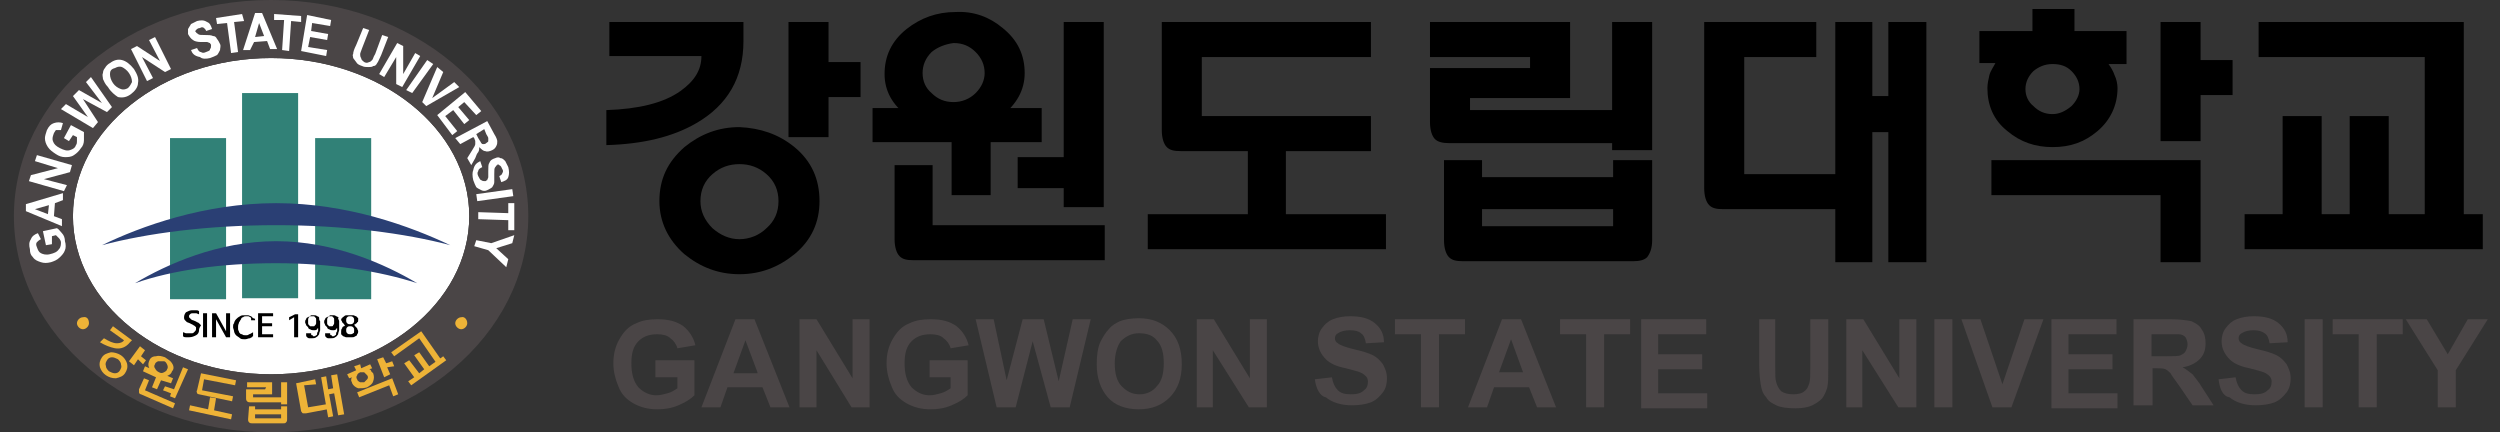
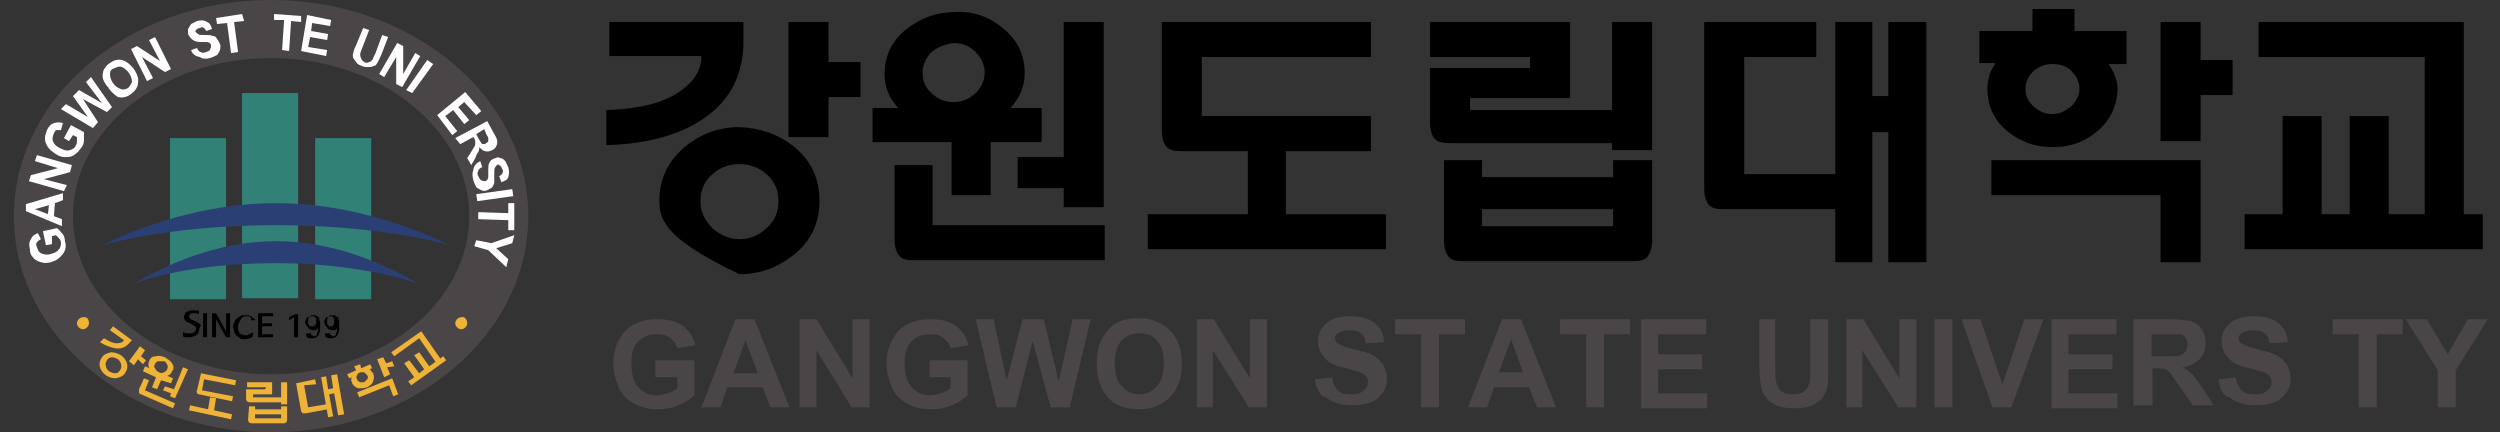
<svg xmlns="http://www.w3.org/2000/svg" width="133" height="23" viewBox="0 0 133 23" fill="none">
  <rect x="0" y="0" width="133" height="23" fill="#333333" stroke="none" />
  <g clip-path="url(#clip0_1665_23531)">
    <path d="M34.867 19.965V19.166H36.943V21.03C36.73 21.243 36.464 21.403 36.091 21.562C35.719 21.722 35.346 21.775 34.973 21.775C34.494 21.775 34.068 21.669 33.695 21.456C33.323 21.243 33.056 20.977 32.897 20.551C32.737 20.178 32.631 19.752 32.631 19.326C32.631 18.847 32.737 18.421 32.95 18.049C33.163 17.676 33.429 17.356 33.855 17.197C34.175 17.037 34.547 16.984 34.973 16.984C35.559 16.984 35.985 17.09 36.358 17.356C36.677 17.622 36.89 17.942 36.996 18.368L36.038 18.528C35.985 18.315 35.825 18.102 35.665 17.995C35.506 17.835 35.239 17.782 34.973 17.782C34.547 17.782 34.228 17.889 33.962 18.155C33.695 18.421 33.589 18.794 33.589 19.326C33.589 19.859 33.695 20.285 33.962 20.604C34.228 20.87 34.547 21.03 34.92 21.03C35.133 21.03 35.293 20.977 35.506 20.924C35.719 20.87 35.878 20.764 36.038 20.657V20.072H34.867V19.965Z" fill="#4A4546" />
    <path d="M42.001 21.669H40.989L40.564 20.604H38.7L38.328 21.669H37.316L39.126 16.984H40.138L42.001 21.669ZM40.297 19.805L39.658 18.102L39.02 19.859H40.297V19.805Z" fill="#4A4546" />
    <path d="M42.533 21.669V16.984H43.438L45.355 20.125V16.984H46.26V21.669H45.302L43.438 18.634V21.669H42.533Z" fill="#4A4546" />
    <path d="M49.455 19.965V19.166H51.478V21.03C51.265 21.243 50.999 21.403 50.626 21.562C50.253 21.722 49.881 21.775 49.508 21.775C49.029 21.775 48.603 21.669 48.23 21.456C47.857 21.243 47.591 20.977 47.431 20.551C47.272 20.178 47.165 19.752 47.165 19.326C47.165 18.847 47.272 18.421 47.485 18.049C47.698 17.676 47.964 17.356 48.39 17.197C48.709 17.037 49.082 16.984 49.508 16.984C50.093 16.984 50.519 17.09 50.892 17.356C51.212 17.622 51.425 17.942 51.531 18.368L50.573 18.528C50.52 18.315 50.36 18.102 50.2 17.995C50.04 17.835 49.774 17.782 49.508 17.782C49.082 17.782 48.763 17.889 48.496 18.155C48.23 18.421 48.124 18.794 48.124 19.326C48.124 19.859 48.23 20.285 48.496 20.604C48.763 20.87 49.082 21.03 49.455 21.03C49.668 21.03 49.827 20.977 50.04 20.924C50.253 20.87 50.413 20.764 50.573 20.657V20.072H49.455V19.965Z" fill="#4A4546" />
    <path d="M53.022 21.669L51.904 16.984H52.862L53.554 20.231L54.406 16.984H55.524L56.323 20.285L57.068 16.984H58.026L56.908 21.669H55.897L54.938 18.155L54.033 21.669H53.022Z" fill="#4A4546" />
    <path d="M58.346 19.38C58.346 18.9 58.399 18.474 58.559 18.155C58.665 17.942 58.825 17.676 58.985 17.516C59.145 17.303 59.358 17.197 59.571 17.09C59.837 16.984 60.209 16.93 60.582 16.93C61.274 16.93 61.807 17.143 62.233 17.569C62.658 17.995 62.871 18.581 62.871 19.38C62.871 20.125 62.658 20.71 62.233 21.136C61.807 21.562 61.274 21.775 60.582 21.775C59.89 21.775 59.304 21.562 58.932 21.136C58.559 20.71 58.346 20.125 58.346 19.38ZM59.304 19.326C59.304 19.859 59.411 20.285 59.677 20.551C59.943 20.817 60.209 20.977 60.635 20.977C61.008 20.977 61.327 20.817 61.54 20.551C61.807 20.285 61.913 19.859 61.913 19.326C61.913 18.794 61.807 18.368 61.54 18.102C61.327 17.835 61.008 17.729 60.582 17.729C60.209 17.729 59.89 17.889 59.624 18.155C59.464 18.368 59.304 18.794 59.304 19.326Z" fill="#4A4546" />
    <path d="M63.67 21.669V16.984H64.575L66.492 20.125V16.984H67.397V21.669H66.438L64.522 18.634V21.669H63.67Z" fill="#4A4546" />
    <path d="M69.952 20.178L70.858 20.072C70.911 20.391 71.017 20.604 71.177 20.764C71.337 20.924 71.55 20.977 71.869 20.977C72.189 20.977 72.401 20.924 72.561 20.764C72.721 20.657 72.774 20.498 72.774 20.285C72.774 20.178 72.721 20.072 72.668 20.018C72.614 19.965 72.508 19.859 72.348 19.805C72.242 19.752 71.975 19.699 71.603 19.593C71.07 19.486 70.751 19.326 70.538 19.113C70.272 18.847 70.112 18.528 70.112 18.155C70.112 17.942 70.165 17.676 70.325 17.463C70.485 17.25 70.644 17.09 70.911 16.984C71.177 16.877 71.496 16.824 71.816 16.824C72.401 16.824 72.827 16.93 73.147 17.197C73.466 17.463 73.626 17.782 73.626 18.208L72.668 18.262C72.614 17.995 72.561 17.835 72.401 17.729C72.295 17.623 72.082 17.569 71.816 17.569C71.55 17.569 71.337 17.623 71.177 17.729C71.07 17.782 71.017 17.889 71.017 17.995C71.017 18.102 71.07 18.208 71.177 18.262C71.283 18.368 71.603 18.474 72.029 18.581C72.508 18.687 72.827 18.794 73.04 18.9C73.253 19.007 73.413 19.167 73.573 19.38C73.679 19.593 73.786 19.805 73.786 20.125C73.786 20.391 73.733 20.657 73.573 20.87C73.413 21.083 73.2 21.296 72.934 21.403C72.668 21.509 72.295 21.562 71.922 21.562C71.337 21.562 70.858 21.403 70.538 21.137C70.219 21.083 70.006 20.657 69.952 20.178Z" fill="#4A4546" />
    <path d="M75.596 21.669V17.782H74.212V16.984H77.939V17.782H76.554V21.669H75.596Z" fill="#4A4546" />
    <path d="M82.783 21.669H81.772L81.346 20.604H79.482L79.11 21.669H78.098L79.908 16.984H80.92L82.783 21.669ZM81.026 19.805L80.388 18.049L79.749 19.805H81.026Z" fill="#4A4546" />
    <path d="M84.381 21.669V17.782H82.996V16.984H86.723V17.782H85.339V21.669H84.381Z" fill="#4A4546" />
    <path d="M87.309 21.669V16.984H90.769V17.782H88.214V18.847H90.556V19.646H88.214V20.924H90.823V21.722H87.309V21.669Z" fill="#4A4546" />
    <path d="M93.485 16.984H94.443V19.539C94.443 19.965 94.443 20.178 94.496 20.338C94.55 20.551 94.656 20.71 94.763 20.817C94.922 20.924 95.135 20.977 95.401 20.977C95.668 20.977 95.881 20.924 95.987 20.817C96.147 20.71 96.2 20.551 96.253 20.391C96.307 20.231 96.307 19.965 96.307 19.592V16.984H97.265V19.433C97.265 20.018 97.265 20.391 97.212 20.604C97.159 20.817 97.052 21.03 96.945 21.19C96.786 21.349 96.626 21.456 96.413 21.562C96.2 21.669 95.881 21.722 95.508 21.722C95.082 21.722 94.709 21.669 94.496 21.562C94.284 21.456 94.07 21.349 93.964 21.136C93.804 20.977 93.751 20.817 93.698 20.604C93.645 20.338 93.591 19.912 93.591 19.433V16.984H93.485Z" fill="#4A4546" />
    <path d="M98.223 21.669V16.984H99.128L101.045 20.125V16.984H101.95V21.669H100.992L99.075 18.634V21.669H98.223Z" fill="#4A4546" />
    <path d="M102.908 21.669V16.984H103.867V21.669H102.908Z" fill="#4A4546" />
    <path d="M105.996 21.669L104.346 16.984H105.358L106.529 20.444L107.7 16.984H108.712L107.008 21.669H105.996Z" fill="#4A4546" />
    <path d="M109.137 21.669V16.984H112.598V17.782H110.043V18.847H112.385V19.646H110.043V20.924H112.651V21.722H109.137V21.669Z" fill="#4A4546" />
    <path d="M113.503 21.669V16.984H115.473C115.952 16.984 116.325 17.037 116.591 17.09C116.804 17.197 117.017 17.303 117.124 17.516C117.284 17.729 117.337 17.995 117.337 18.261C117.337 18.634 117.23 18.9 117.017 19.113C116.804 19.326 116.485 19.486 116.112 19.539C116.325 19.646 116.485 19.805 116.645 19.912C116.751 20.072 116.964 20.285 117.177 20.657L117.763 21.562H116.645L115.952 20.551C115.686 20.178 115.527 19.965 115.473 19.859C115.367 19.752 115.314 19.699 115.207 19.646C115.101 19.592 114.941 19.592 114.728 19.592H114.515V21.562H113.503V21.669ZM114.462 18.953H115.154C115.633 18.953 115.899 18.953 116.006 18.9C116.112 18.847 116.219 18.794 116.272 18.687C116.325 18.581 116.378 18.474 116.378 18.315C116.378 18.155 116.325 18.049 116.272 17.942C116.165 17.835 116.059 17.782 115.899 17.782C115.846 17.782 115.58 17.782 115.207 17.782H114.462V18.953Z" fill="#4A4546" />
    <path d="M118.029 20.178L118.934 20.072C118.987 20.391 119.094 20.604 119.253 20.764C119.413 20.924 119.626 20.977 119.945 20.977C120.265 20.977 120.478 20.924 120.638 20.764C120.797 20.657 120.851 20.498 120.851 20.285C120.851 20.178 120.797 20.072 120.744 20.018C120.691 19.965 120.584 19.859 120.425 19.805C120.318 19.752 120.052 19.699 119.679 19.593C119.147 19.486 118.827 19.326 118.614 19.113C118.348 18.847 118.189 18.528 118.189 18.155C118.189 17.942 118.242 17.676 118.401 17.463C118.561 17.25 118.721 17.09 118.987 16.984C119.253 16.877 119.573 16.824 119.892 16.824C120.478 16.824 120.904 16.93 121.223 17.197C121.543 17.463 121.702 17.782 121.702 18.208L120.744 18.262C120.691 17.995 120.638 17.835 120.478 17.729C120.318 17.623 120.158 17.569 119.892 17.569C119.626 17.569 119.413 17.623 119.253 17.729C119.147 17.782 119.094 17.889 119.094 17.995C119.094 18.102 119.147 18.208 119.253 18.262C119.36 18.368 119.679 18.474 120.105 18.581C120.584 18.687 120.904 18.794 121.117 18.9C121.33 19.007 121.489 19.167 121.649 19.38C121.756 19.593 121.862 19.805 121.862 20.125C121.862 20.391 121.809 20.657 121.649 20.87C121.489 21.083 121.276 21.296 121.01 21.403C120.744 21.509 120.371 21.562 119.999 21.562C119.413 21.562 118.934 21.403 118.614 21.137C118.242 21.083 118.082 20.657 118.029 20.178Z" fill="#4A4546" />
-     <path d="M122.607 21.669V16.984H123.566V21.669H122.607Z" fill="#4A4546" />
    <path d="M125.482 21.669V17.782H124.098V16.984H127.825V17.782H126.441V21.669H125.482Z" fill="#4A4546" />
    <path d="M129.689 21.669V19.699L127.985 16.984H129.103L130.221 18.847L131.286 16.984H132.351L130.647 19.699V21.669H129.689Z" fill="#4A4546" />
-     <path d="M14.422 19.912C8.619 19.912 3.881 16.132 3.881 11.5C3.881 6.868 8.619 3.088 14.422 3.088C20.226 3.088 24.964 6.868 24.964 11.5C24.964 16.132 20.226 19.912 14.422 19.912Z" fill="white" />
    <path d="M14.422 0C6.862 0 0.74 5.164 0.74 11.5C0.74 17.836 6.862 23 14.422 23C21.983 23 28.105 17.836 28.105 11.5C28.105 5.164 21.983 0 14.422 0ZM14.422 19.912C8.619 19.912 3.881 16.132 3.881 11.5C3.881 6.868 8.619 3.088 14.422 3.088C20.226 3.088 24.964 6.868 24.964 11.5C24.964 16.132 20.226 19.912 14.422 19.912Z" fill="#4A4546" />
    <path d="M4.733 17.197C4.733 17.356 4.573 17.516 4.413 17.516C4.253 17.516 4.094 17.356 4.094 17.197C4.094 17.037 4.253 16.877 4.413 16.877C4.626 16.824 4.733 16.984 4.733 17.197Z" fill="#EEB337" />
    <path d="M24.858 17.197C24.858 17.356 24.698 17.516 24.538 17.516C24.378 17.516 24.219 17.356 24.219 17.197C24.219 17.037 24.378 16.877 24.538 16.877C24.698 16.824 24.858 16.984 24.858 17.197Z" fill="#EEB337" />
    <path d="M2.763 12.991L2.443 13.044L2.284 12.299L3.029 12.139C3.135 12.192 3.189 12.299 3.295 12.405C3.402 12.512 3.455 12.671 3.455 12.831C3.508 12.991 3.508 13.204 3.455 13.31C3.402 13.47 3.295 13.576 3.189 13.683C3.029 13.843 2.869 13.896 2.709 13.949C2.496 14.002 2.337 14.002 2.177 13.949C2.017 13.896 1.858 13.843 1.751 13.683C1.645 13.576 1.591 13.47 1.591 13.257C1.538 13.044 1.538 12.884 1.645 12.725C1.698 12.565 1.858 12.458 2.017 12.405L2.177 12.725C2.071 12.778 2.017 12.831 1.964 12.884C1.911 12.938 1.911 13.044 1.964 13.15C2.017 13.31 2.071 13.417 2.177 13.47C2.284 13.523 2.443 13.576 2.656 13.523C2.869 13.47 3.029 13.417 3.135 13.257C3.242 13.15 3.242 12.991 3.242 12.884C3.242 12.831 3.189 12.725 3.135 12.671C3.082 12.618 3.029 12.565 2.976 12.512L2.763 12.565V12.991Z" fill="white" />
    <path d="M3.348 10.275V10.648L2.922 10.808L2.869 11.5L3.295 11.66V12.032L1.378 11.234V10.861L3.348 10.275ZM2.603 10.914L1.858 11.127L2.55 11.393L2.603 10.914Z" fill="white" />
    <path d="M3.402 10.169L1.538 9.637L1.645 9.317L3.082 8.945L1.858 8.572L1.964 8.252L3.827 8.785L3.721 9.158L2.337 9.53L3.561 9.85L3.402 10.169Z" fill="white" />
    <path d="M3.668 7.507L3.401 7.347L3.774 6.655L4.466 7.028C4.466 7.134 4.466 7.294 4.466 7.454C4.466 7.614 4.413 7.773 4.307 7.88C4.2 8.039 4.094 8.146 3.934 8.252C3.774 8.359 3.614 8.359 3.455 8.359C3.295 8.359 3.135 8.306 2.976 8.199C2.816 8.093 2.656 7.986 2.55 7.827C2.443 7.667 2.39 7.507 2.39 7.347C2.39 7.241 2.443 7.081 2.496 6.921C2.603 6.708 2.709 6.602 2.869 6.549C3.029 6.495 3.188 6.495 3.348 6.549L3.242 6.921C3.135 6.921 3.082 6.921 2.976 6.921C2.976 6.921 2.922 6.975 2.869 7.081C2.816 7.241 2.763 7.347 2.816 7.507C2.869 7.667 2.976 7.773 3.188 7.88C3.401 7.986 3.561 8.039 3.721 7.986C3.881 7.933 3.987 7.88 4.04 7.72C4.094 7.667 4.094 7.56 4.094 7.507C4.094 7.401 4.094 7.347 4.094 7.294L3.881 7.188L3.668 7.507Z" fill="white" />
    <path d="M4.946 6.815L3.242 5.803L3.508 5.537L4.679 6.229L3.881 5.111L4.2 4.792L5.425 5.484L4.573 4.366L4.839 4.1L5.957 5.697L5.691 5.963L4.413 5.271L5.212 6.495L4.946 6.815Z" fill="white" />
    <path d="M5.744 4.632C5.584 4.472 5.531 4.313 5.478 4.206C5.478 4.1 5.425 3.993 5.478 3.887C5.478 3.78 5.531 3.674 5.584 3.62C5.638 3.514 5.744 3.407 5.851 3.354C6.064 3.195 6.277 3.141 6.49 3.195C6.703 3.248 6.916 3.407 7.128 3.674C7.288 3.94 7.395 4.153 7.341 4.419C7.341 4.632 7.182 4.845 6.969 5.005C6.756 5.164 6.543 5.218 6.277 5.164C6.117 5.058 5.904 4.898 5.744 4.632ZM6.01 4.419C6.117 4.579 6.277 4.685 6.436 4.739C6.596 4.792 6.703 4.739 6.809 4.685C6.916 4.579 6.969 4.472 7.022 4.366C7.022 4.206 6.969 4.046 6.862 3.887C6.756 3.727 6.596 3.62 6.49 3.567C6.33 3.514 6.223 3.567 6.117 3.62C5.904 3.674 5.851 3.78 5.851 3.94C5.851 4.1 5.904 4.259 6.01 4.419Z" fill="white" />
    <path d="M7.821 4.313L6.969 2.609L7.288 2.449L8.513 3.248L7.927 2.13L8.247 1.97L9.098 3.674L8.779 3.833L7.554 3.035L8.14 4.153L7.821 4.313Z" fill="white" />
    <path d="M10.163 2.662L10.483 2.555C10.536 2.662 10.589 2.768 10.695 2.768C10.749 2.822 10.855 2.822 10.962 2.768C11.068 2.715 11.175 2.715 11.175 2.609C11.228 2.555 11.228 2.502 11.228 2.396C11.228 2.343 11.175 2.343 11.175 2.289C11.121 2.289 11.068 2.236 11.015 2.236C10.962 2.236 10.855 2.236 10.695 2.236C10.483 2.236 10.323 2.183 10.27 2.13C10.163 2.076 10.057 1.917 10.003 1.81C10.003 1.704 10.003 1.597 10.003 1.544C10.057 1.437 10.11 1.384 10.163 1.278C10.27 1.224 10.376 1.171 10.483 1.118C10.695 1.065 10.855 1.065 11.015 1.171C11.175 1.224 11.228 1.384 11.281 1.544L10.962 1.65C10.962 1.597 10.909 1.544 10.855 1.491C10.802 1.437 10.695 1.437 10.642 1.491C10.536 1.491 10.483 1.544 10.429 1.597C10.376 1.65 10.376 1.704 10.429 1.704C10.429 1.757 10.483 1.757 10.536 1.81C10.589 1.863 10.695 1.863 10.909 1.863C11.068 1.863 11.228 1.863 11.334 1.917C11.441 1.917 11.494 1.97 11.547 2.076C11.601 2.13 11.654 2.236 11.707 2.343C11.76 2.449 11.707 2.555 11.707 2.662C11.654 2.768 11.601 2.875 11.547 2.928C11.441 2.981 11.334 3.035 11.175 3.088C10.962 3.141 10.749 3.141 10.642 3.035C10.323 2.981 10.216 2.822 10.163 2.662Z" fill="white" />
    <path d="M12.293 2.822L12.08 1.225L11.547 1.278L11.494 0.958L12.878 0.745L12.985 1.118L12.453 1.171L12.665 2.769L12.293 2.822Z" fill="white" />
-     <path d="M14.742 2.609H14.369L14.209 2.183L13.517 2.236L13.304 2.662H12.932L13.57 0.692H13.943L14.742 2.609ZM14.05 1.917L13.784 1.225L13.57 1.97L14.05 1.917Z" fill="white" />
    <path d="M15.008 2.662L15.114 1.065H14.582V0.745L16.02 0.852V1.171L15.487 1.118L15.381 2.715L15.008 2.662Z" fill="white" />
    <path d="M16.02 2.715L16.339 0.799L17.617 1.065L17.564 1.384L16.605 1.225L16.552 1.65L17.457 1.81L17.404 2.13L16.499 1.97L16.392 2.502L17.404 2.662L17.351 2.981L16.02 2.715Z" fill="white" />
    <path d="M19.32 1.491L19.64 1.597L19.267 2.556C19.214 2.715 19.161 2.822 19.161 2.875C19.161 2.928 19.161 3.035 19.214 3.088C19.214 3.194 19.32 3.248 19.374 3.301C19.48 3.354 19.533 3.354 19.64 3.301C19.693 3.301 19.746 3.248 19.8 3.194C19.853 3.141 19.853 3.035 19.959 2.875L20.332 1.863L20.651 1.97L20.279 2.928C20.172 3.141 20.119 3.301 20.066 3.354C20.013 3.461 19.959 3.514 19.853 3.514C19.8 3.567 19.693 3.567 19.587 3.567C19.48 3.567 19.374 3.567 19.267 3.514C19.108 3.461 19.001 3.407 18.948 3.301C18.895 3.248 18.841 3.141 18.788 3.088C18.788 2.981 18.735 2.928 18.788 2.875C18.788 2.768 18.841 2.609 18.948 2.396L19.32 1.491Z" fill="white" />
    <path d="M20.172 3.94L21.131 2.289L21.45 2.449V3.94L22.089 2.822L22.355 2.981L21.397 4.632L21.078 4.472V3.035L20.439 4.099L20.172 3.94Z" fill="white" />
    <path d="M21.61 4.792L22.728 3.194L23.047 3.407L21.929 4.951L21.61 4.792Z" fill="white" />
-     <path d="M22.462 5.431L23.26 3.567L23.58 3.833L22.994 5.218L24.165 4.366L24.432 4.632L22.675 5.644L22.462 5.431Z" fill="white" />
    <path d="M23.26 6.123L24.751 4.898L25.603 5.91L25.337 6.123L24.698 5.431L24.378 5.697L24.964 6.389L24.698 6.602L24.112 5.857L23.686 6.176L24.325 6.975L24.059 7.188L23.26 6.123Z" fill="white" />
    <path d="M24.219 7.347L25.922 6.442L26.295 7.134C26.402 7.294 26.455 7.454 26.455 7.507C26.455 7.613 26.455 7.667 26.402 7.773C26.348 7.88 26.295 7.933 26.189 7.986C26.082 8.039 25.922 8.093 25.816 8.039C25.709 8.039 25.603 7.933 25.497 7.826C25.497 7.933 25.497 7.986 25.443 8.093C25.39 8.146 25.337 8.252 25.284 8.412L25.071 8.785L24.858 8.412L25.124 7.986C25.23 7.826 25.284 7.72 25.284 7.667C25.284 7.613 25.284 7.56 25.284 7.507C25.284 7.454 25.23 7.4 25.23 7.347L25.177 7.294L24.485 7.667L24.219 7.347ZM25.337 7.134L25.443 7.347C25.55 7.507 25.603 7.613 25.603 7.613C25.656 7.667 25.656 7.667 25.709 7.667C25.763 7.667 25.816 7.667 25.869 7.613C25.922 7.56 25.976 7.56 25.976 7.507C25.976 7.454 25.976 7.4 25.976 7.347C25.976 7.294 25.922 7.241 25.869 7.134L25.763 6.868L25.337 7.134Z" fill="white" />
    <path d="M25.55 8.572L25.656 8.891C25.55 8.944 25.443 8.998 25.443 9.104C25.39 9.157 25.39 9.264 25.443 9.37C25.497 9.477 25.55 9.583 25.603 9.583C25.656 9.637 25.763 9.637 25.816 9.637C25.869 9.637 25.869 9.583 25.922 9.583C25.922 9.53 25.976 9.477 25.976 9.424C25.976 9.37 25.976 9.264 25.976 9.104C25.976 8.891 25.976 8.731 26.029 8.678C26.082 8.518 26.189 8.465 26.348 8.412C26.455 8.359 26.561 8.359 26.615 8.412C26.721 8.412 26.774 8.465 26.881 8.572C26.934 8.678 26.987 8.785 27.041 8.891C27.094 9.104 27.094 9.264 27.041 9.424C26.987 9.583 26.828 9.637 26.668 9.69L26.561 9.37C26.668 9.317 26.721 9.264 26.721 9.211C26.774 9.157 26.774 9.051 26.721 8.998C26.668 8.891 26.668 8.838 26.561 8.785C26.508 8.731 26.455 8.731 26.455 8.785C26.402 8.785 26.402 8.838 26.348 8.891C26.295 8.944 26.295 9.051 26.295 9.264C26.295 9.424 26.295 9.583 26.295 9.69C26.295 9.796 26.242 9.85 26.189 9.956C26.136 10.009 26.029 10.062 25.922 10.116C25.816 10.169 25.709 10.169 25.603 10.116C25.497 10.062 25.39 10.009 25.337 9.956C25.284 9.85 25.23 9.743 25.177 9.583C25.124 9.37 25.124 9.157 25.177 9.051C25.23 8.785 25.337 8.678 25.55 8.572Z" fill="white" />
    <path d="M25.337 10.329L27.253 10.062L27.307 10.435L25.39 10.701L25.337 10.329Z" fill="white" />
    <path d="M25.443 11.287L27.04 11.34V10.808H27.36V12.245H27.04V11.713L25.443 11.66V11.287Z" fill="white" />
    <path d="M25.337 12.778L26.135 12.937L27.36 12.511L27.253 12.937L26.401 13.204L27.04 13.789L26.934 14.215L25.976 13.31L25.23 13.097L25.337 12.778Z" fill="white" />
    <path d="M6.756 19.326C6.809 19.539 6.756 19.699 6.649 19.859C6.543 20.018 6.383 20.072 6.17 20.125C5.957 20.125 5.797 20.072 5.638 19.965C5.478 19.859 5.371 19.699 5.318 19.539C5.265 19.326 5.318 19.167 5.425 19.007C5.531 18.847 5.691 18.794 5.904 18.741C6.064 18.741 6.277 18.794 6.436 18.9C6.596 19.007 6.703 19.167 6.756 19.326ZM7.022 18.102L6.915 18.208C6.703 18.474 6.436 18.581 6.117 18.528C5.851 18.474 5.584 18.368 5.318 18.208L5.531 17.995C5.797 18.155 6.01 18.262 6.223 18.262C6.383 18.262 6.543 18.208 6.596 18.102L5.851 17.569L6.01 17.356L7.022 18.102ZM5.957 19.007C5.851 19.007 5.744 19.06 5.691 19.167C5.638 19.273 5.584 19.326 5.638 19.486C5.638 19.593 5.744 19.699 5.797 19.752C5.904 19.805 6.01 19.859 6.117 19.859C6.223 19.859 6.33 19.805 6.383 19.699C6.436 19.593 6.49 19.539 6.436 19.38C6.436 19.273 6.33 19.167 6.277 19.113C6.17 19.06 6.064 19.007 5.957 19.007ZM7.341 19.113L7.128 19.433L6.862 19.22L7.448 18.421L7.714 18.634L7.501 18.954L7.767 19.167L7.608 19.38L7.341 19.113Z" fill="#EEB337" />
    <path d="M7.661 20.125L7.927 20.232L7.714 20.764L9.311 21.456L9.205 21.722L7.501 20.977C7.448 20.977 7.395 20.924 7.395 20.87C7.395 20.817 7.395 20.764 7.395 20.711L7.661 20.125ZM8.3 20.072L7.607 19.752L7.714 19.486L9.205 20.125L9.098 20.391L8.566 20.232L8.353 20.711L8.087 20.604L8.3 20.072ZM9.151 19.326C9.258 19.486 9.258 19.646 9.151 19.752C9.098 19.912 8.992 19.965 8.832 20.018C8.672 20.072 8.513 20.018 8.353 19.965C8.193 19.912 8.087 19.805 7.98 19.646C7.874 19.486 7.874 19.38 7.927 19.22C7.98 19.06 8.087 18.954 8.3 18.954C8.459 18.901 8.619 18.954 8.779 19.007C8.939 19.113 9.098 19.22 9.151 19.326ZM8.406 19.22C8.3 19.273 8.246 19.326 8.246 19.38C8.193 19.433 8.193 19.539 8.246 19.593C8.3 19.699 8.353 19.752 8.459 19.805C8.566 19.859 8.619 19.859 8.726 19.805C8.832 19.752 8.885 19.699 8.885 19.646C8.939 19.593 8.939 19.486 8.885 19.38C8.832 19.273 8.779 19.22 8.726 19.22C8.619 19.22 8.513 19.22 8.406 19.22ZM9.258 20.711L9.737 19.539L10.003 19.646L9.311 21.19L9.045 21.083L9.098 20.924L8.672 20.764L8.779 20.551L9.258 20.711Z" fill="#EEB337" />
    <path d="M11.494 21.19L11.388 21.829L12.346 22.041L12.293 22.308L10.057 21.829L10.11 21.562L11.068 21.775L11.175 21.136L11.494 21.19ZM12.559 20.231L12.506 20.497L10.855 20.178L10.749 20.764L12.399 21.083L12.346 21.349L10.589 20.977C10.536 20.977 10.483 20.924 10.483 20.924C10.483 20.87 10.429 20.817 10.483 20.764L10.695 19.859L12.559 20.231Z" fill="#EEB337" />
    <path d="M14.156 20.604H13.145V20.338H14.476V20.977H13.464V21.137H15.008V21.403H13.304C13.251 21.403 13.198 21.403 13.145 21.349C13.091 21.296 13.091 21.243 13.091 21.19V20.711H14.103L14.156 20.604ZM13.251 21.616H13.57V21.775H14.955V21.616H15.274V22.308C15.274 22.361 15.274 22.414 15.221 22.468C15.168 22.521 15.168 22.521 15.061 22.521H13.411C13.357 22.521 13.304 22.521 13.251 22.468C13.198 22.414 13.198 22.361 13.198 22.308L13.251 21.616ZM14.955 22.042H13.57V22.255H14.955V22.042ZM14.955 20.338H15.274V21.509H14.955V20.338Z" fill="#EEB337" />
    <path d="M16.392 21.669L17.351 21.509L17.404 21.776L16.286 21.988C16.233 21.988 16.179 21.988 16.126 21.988C16.073 21.988 16.073 21.935 16.02 21.882L15.753 20.391L16.765 20.178L16.818 20.445L16.179 20.498L16.392 21.669ZM17.777 20.924L17.51 20.977L17.723 22.148L17.457 22.201L17.084 20.072L17.351 20.019L17.457 20.711L17.723 20.657L17.617 19.965L17.936 19.912L18.309 22.042L17.989 22.095L17.777 20.924Z" fill="#EEB337" />
    <path d="M19.64 19.646C19.693 19.646 19.747 19.699 19.747 19.752C19.8 19.805 19.8 19.805 19.853 19.859C19.906 20.018 19.906 20.125 19.853 20.285C19.8 20.444 19.693 20.498 19.534 20.604C19.374 20.657 19.214 20.657 19.054 20.657C18.895 20.604 18.788 20.498 18.735 20.391C18.735 20.338 18.682 20.285 18.682 20.231C18.682 20.178 18.682 20.125 18.735 20.072L18.575 20.125L18.469 19.912L18.948 19.699L18.841 19.486L19.161 19.38L19.214 19.593L19.693 19.38L19.8 19.593L19.64 19.646ZM19.001 19.965C18.948 20.018 18.948 20.125 19.001 20.178C19.001 20.231 19.054 20.285 19.161 20.338C19.214 20.338 19.321 20.338 19.374 20.338C19.427 20.285 19.48 20.231 19.534 20.178C19.587 20.125 19.587 20.018 19.534 19.965C19.48 19.912 19.427 19.859 19.374 19.805C19.321 19.805 19.214 19.805 19.161 19.805C19.054 19.859 19.001 19.912 19.001 19.965ZM21.184 20.977L20.918 21.083L20.705 20.498L19.108 21.137L19.001 20.87L20.865 20.125L21.184 20.977ZM20.598 19.539L20.758 19.912L20.439 20.072L20.066 19.113L20.385 19.007L20.545 19.326L20.865 19.22L20.971 19.486L20.598 19.539Z" fill="#EEB337" />
    <path d="M23.26 19.38L22.302 17.995L20.971 18.954L20.811 18.741L22.409 17.623L23.527 19.22L23.26 19.38ZM22.302 19.859L22.568 19.646L22.036 18.9L22.302 18.741L22.834 19.486L23.58 18.954L23.739 19.166L21.876 20.498L21.716 20.285L22.036 20.072L21.503 19.326L21.77 19.166L22.302 19.859Z" fill="#EEB337" />
-     <path d="M39.552 1.171V2.183C39.552 4.153 38.7 5.59 37.05 6.549C35.772 7.294 34.175 7.667 32.258 7.72V5.857C33.962 5.803 35.293 5.484 36.198 4.845C36.943 4.313 37.316 3.727 37.316 2.982H32.418V1.171H39.552ZM42.267 7.826C43.172 8.572 43.598 9.53 43.598 10.701C43.598 11.819 43.172 12.778 42.267 13.523C41.416 14.215 40.457 14.588 39.339 14.588C38.221 14.588 37.263 14.215 36.411 13.523C35.559 12.778 35.08 11.819 35.08 10.701C35.08 9.53 35.506 8.625 36.411 7.826C37.263 7.134 38.221 6.762 39.339 6.762C40.457 6.815 41.416 7.134 42.267 7.826ZM37.902 9.264C37.476 9.637 37.263 10.116 37.263 10.701C37.263 11.234 37.476 11.713 37.902 12.139C38.328 12.512 38.807 12.725 39.339 12.725C39.871 12.725 40.404 12.512 40.777 12.139C41.203 11.766 41.416 11.287 41.416 10.701C41.416 10.116 41.203 9.637 40.777 9.264C40.351 8.891 39.871 8.732 39.339 8.732C38.807 8.732 38.328 8.891 37.902 9.264ZM44.078 5.218V7.294H41.948V1.171H44.078V3.301H45.781V5.164H44.078V5.218Z" fill="black" />
+     <path d="M39.552 1.171V2.183C39.552 4.153 38.7 5.59 37.05 6.549C35.772 7.294 34.175 7.667 32.258 7.72V5.857C33.962 5.803 35.293 5.484 36.198 4.845C36.943 4.313 37.316 3.727 37.316 2.982H32.418V1.171H39.552ZM42.267 7.826C43.172 8.572 43.598 9.53 43.598 10.701C43.598 11.819 43.172 12.778 42.267 13.523C41.416 14.215 40.457 14.588 39.339 14.588C35.559 12.778 35.08 11.819 35.08 10.701C35.08 9.53 35.506 8.625 36.411 7.826C37.263 7.134 38.221 6.762 39.339 6.762C40.457 6.815 41.416 7.134 42.267 7.826ZM37.902 9.264C37.476 9.637 37.263 10.116 37.263 10.701C37.263 11.234 37.476 11.713 37.902 12.139C38.328 12.512 38.807 12.725 39.339 12.725C39.871 12.725 40.404 12.512 40.777 12.139C41.203 11.766 41.416 11.287 41.416 10.701C41.416 10.116 41.203 9.637 40.777 9.264C40.351 8.891 39.871 8.732 39.339 8.732C38.807 8.732 38.328 8.891 37.902 9.264ZM44.078 5.218V7.294H41.948V1.171H44.078V3.301H45.781V5.164H44.078V5.218Z" fill="black" />
    <path d="M50.626 7.56H46.42V5.75H55.418V7.56H52.703V10.382H50.626V7.56V7.56ZM53.342 1.491C54.14 2.13 54.513 2.928 54.513 3.887C54.513 4.792 54.087 5.537 53.288 6.176C52.543 6.708 51.744 7.028 50.839 7.028C49.881 7.028 49.029 6.762 48.284 6.176C47.485 5.59 47.059 4.845 47.059 3.94C47.059 2.982 47.432 2.183 48.23 1.544C48.976 0.958 49.828 0.639 50.839 0.639C51.797 0.586 52.649 0.905 53.342 1.491ZM47.538 8.785H49.615V11.979H58.772V13.843H48.603C48.23 13.843 48.017 13.79 47.858 13.63C47.698 13.47 47.592 13.151 47.592 12.725V8.785H47.538ZM49.561 2.769C49.242 3.088 49.082 3.461 49.082 3.887C49.082 4.313 49.242 4.685 49.561 4.952C49.881 5.271 50.254 5.431 50.733 5.431C51.159 5.431 51.584 5.271 51.904 4.952C52.223 4.632 52.383 4.259 52.383 3.887C52.383 3.461 52.223 3.088 51.904 2.769C51.584 2.449 51.212 2.29 50.733 2.29C50.307 2.343 49.881 2.502 49.561 2.769ZM56.589 8.359V1.171H58.719V11.021H56.589V10.009H54.14V8.359H56.589V8.359Z" fill="black" />
    <path d="M68.409 7.72V11.394H73.733V13.257H61.061V11.394H66.385V7.72H68.409V7.72ZM72.934 1.171V3.035H63.936V6.176H72.934V8.039H62.818C62.446 8.039 62.233 7.986 62.073 7.826C61.913 7.667 61.807 7.347 61.807 6.921V1.171H72.934Z" fill="black" />
    <path d="M81.399 3.035H76.075V1.171H83.529V5.218H78.205V5.857H86.138V7.614H77.087C76.767 7.614 76.501 7.56 76.341 7.401C76.182 7.241 76.075 6.921 76.075 6.495V3.62H81.399V3.035ZM76.767 8.519H78.844V9.424H85.818V8.519H87.895V12.778C87.895 13.204 87.788 13.47 87.628 13.683C87.469 13.843 87.203 13.896 86.883 13.896H77.832C77.46 13.896 77.246 13.843 77.087 13.683C76.927 13.523 76.821 13.204 76.821 12.778V8.519H76.767ZM85.818 11.127H78.844V12.033H85.818V11.127ZM85.765 1.171H87.895V7.986H85.765V1.171Z" fill="black" />
    <path d="M92.793 9.264H98.01V11.127H91.675C91.302 11.127 91.089 11.074 90.929 10.914C90.77 10.755 90.663 10.435 90.663 10.009V1.171H96.626V3.035H92.793V9.264ZM100.459 7.028H99.608V13.949H97.638V1.171H99.608V5.111H100.459V1.171H102.483V13.949H100.459V7.028V7.028Z" fill="black" />
    <path d="M112.173 3.407C112.332 3.62 112.439 3.833 112.492 3.993C112.598 4.206 112.652 4.472 112.652 4.685C112.652 5.59 112.279 6.389 111.587 6.975C110.895 7.56 110.149 7.826 109.191 7.826C108.286 7.826 107.487 7.56 106.795 6.975C106.05 6.389 105.73 5.59 105.73 4.685C105.73 4.472 105.784 4.206 105.837 3.993C105.89 3.78 106.05 3.567 106.156 3.354H105.304V1.651H108.126V0.479H110.362V1.651H113.131V3.407H112.173ZM117.071 13.949H114.941V10.382H105.943V8.519H117.071V13.949ZM108.179 3.78C107.913 4.046 107.754 4.366 107.754 4.739C107.754 5.111 107.913 5.431 108.179 5.644C108.446 5.91 108.765 6.07 109.191 6.07C109.564 6.07 109.883 5.91 110.203 5.644C110.469 5.377 110.629 5.058 110.629 4.739C110.629 4.366 110.469 4.046 110.203 3.78C109.936 3.514 109.617 3.407 109.191 3.407C108.765 3.407 108.446 3.567 108.179 3.78ZM117.071 5.058V7.507H114.941V1.171H117.071V3.195H118.774V5.058H117.071Z" fill="black" />
    <path d="M123.513 11.394H125.003V6.176H127.08V11.394H132.084V13.257H119.413V11.394H121.436V6.176H123.513V11.394V11.394ZM128.996 12.565V3.035H120.158V1.171H131.073V12.512H128.996V12.565Z" fill="black" />
    <path d="M12.027 7.347H9.045V15.919H12.027V7.347Z" fill="#318177" />
    <path d="M15.86 4.951H12.878V15.866H15.86V4.951Z" fill="#318177" />
    <path d="M19.747 7.347H16.765V15.919H19.747V7.347Z" fill="#318177" />
    <path d="M14.689 11.979C18.256 11.979 21.557 12.405 23.953 13.044C21.823 12.032 18.469 10.808 14.689 10.808C10.909 10.808 7.501 12.032 5.425 13.044C7.821 12.405 11.068 11.979 14.689 11.979Z" fill="#2A3F74" />
    <path d="M14.689 14.002C17.617 14.002 20.226 14.428 22.195 15.067C20.492 14.056 17.776 12.831 14.689 12.831C11.601 12.831 8.885 14.056 7.182 15.067C9.152 14.375 11.76 14.002 14.689 14.002Z" fill="#2A3F74" />
    <path d="M10.589 17.57C10.589 17.676 10.536 17.782 10.429 17.836C10.323 17.889 10.216 17.942 10.057 17.942C10.004 17.942 9.95 17.942 9.897 17.942C9.844 17.942 9.791 17.942 9.737 17.889V17.676C9.791 17.676 9.844 17.729 9.897 17.729C9.897 17.729 9.95 17.729 10.004 17.729C10.057 17.729 10.057 17.729 10.11 17.729C10.163 17.729 10.163 17.729 10.216 17.729C10.27 17.729 10.27 17.729 10.323 17.676L10.376 17.623C10.376 17.623 10.429 17.57 10.429 17.516C10.429 17.463 10.429 17.463 10.429 17.41L10.376 17.357C10.323 17.303 10.27 17.303 10.216 17.25C10.163 17.25 10.11 17.197 10.11 17.197C10.057 17.197 10.004 17.143 9.95 17.143C9.897 17.09 9.897 17.09 9.844 17.037C9.791 16.984 9.791 16.931 9.791 16.877C9.791 16.771 9.844 16.664 9.897 16.611C10.004 16.558 10.11 16.505 10.216 16.505C10.27 16.505 10.27 16.505 10.323 16.505C10.376 16.505 10.376 16.505 10.429 16.505C10.483 16.505 10.536 16.505 10.589 16.558V16.718C10.536 16.718 10.483 16.664 10.429 16.664C10.376 16.664 10.323 16.664 10.27 16.664C10.216 16.664 10.163 16.664 10.11 16.718C10.057 16.771 10.057 16.771 10.057 16.824V16.877L10.11 16.931L10.163 16.984C10.163 16.984 10.216 17.037 10.27 17.037C10.376 17.09 10.429 17.09 10.483 17.143C10.536 17.143 10.589 17.197 10.589 17.197C10.642 17.25 10.642 17.25 10.696 17.303C10.589 17.463 10.589 17.516 10.589 17.57Z" fill="black" />
    <path d="M11.015 17.942H10.802V16.664H11.015V17.942Z" fill="black" />
    <path d="M12.24 17.942H12.027L11.494 16.984V17.942H11.281V16.664H11.494L12.027 17.623V16.664H12.24V17.942Z" fill="black" />
    <path d="M13.571 17.037H13.358C13.358 16.984 13.358 16.93 13.358 16.93C13.358 16.877 13.305 16.877 13.305 16.877C13.305 16.877 13.251 16.824 13.198 16.824C13.145 16.824 13.145 16.824 13.091 16.824C13.038 16.824 12.985 16.824 12.932 16.877C12.879 16.877 12.825 16.93 12.825 16.984C12.772 17.037 12.772 17.09 12.719 17.143C12.719 17.197 12.666 17.25 12.666 17.356C12.666 17.41 12.666 17.463 12.666 17.516C12.666 17.569 12.719 17.623 12.719 17.676C12.772 17.729 12.772 17.782 12.879 17.782C12.932 17.836 12.985 17.836 13.091 17.836C13.145 17.836 13.198 17.836 13.251 17.782C13.305 17.782 13.358 17.729 13.464 17.676V17.889C13.464 17.889 13.411 17.889 13.411 17.942C13.411 17.942 13.358 17.942 13.305 17.995C13.198 17.995 13.145 18.049 13.038 18.049C12.932 18.049 12.825 18.049 12.772 17.995C12.719 17.942 12.612 17.889 12.559 17.836C12.506 17.782 12.453 17.676 12.453 17.623C12.453 17.569 12.399 17.463 12.399 17.41C12.399 17.303 12.399 17.25 12.453 17.197C12.453 17.143 12.506 17.037 12.559 16.984C12.612 16.93 12.666 16.877 12.772 16.824C12.825 16.771 12.932 16.771 13.038 16.771C13.091 16.771 13.145 16.771 13.198 16.771C13.251 16.771 13.305 16.824 13.358 16.824C13.411 16.877 13.411 16.877 13.464 16.93C13.571 16.93 13.571 16.984 13.571 17.037Z" fill="black" />
    <path d="M14.529 17.942H13.73V16.664H14.529V16.824H13.943V17.197H14.476V17.356H13.943V17.782H14.529V17.942Z" fill="black" />
    <path d="M15.86 17.942H15.647V16.877L15.381 17.037V16.877L15.7 16.718H15.86V17.942V17.942Z" fill="black" />
    <path d="M16.978 16.93C16.978 16.984 16.978 17.037 17.031 17.09C17.031 17.143 17.031 17.25 17.031 17.356C17.031 17.41 17.031 17.516 17.031 17.569C17.031 17.623 16.978 17.676 16.978 17.782C16.925 17.836 16.925 17.889 16.818 17.942C16.765 17.995 16.659 17.995 16.605 17.995C16.552 17.995 16.499 17.995 16.446 17.995C16.392 17.995 16.339 17.942 16.339 17.942C16.286 17.889 16.286 17.889 16.286 17.836C16.286 17.782 16.286 17.729 16.286 17.729H16.552C16.552 17.782 16.552 17.782 16.552 17.782C16.552 17.782 16.552 17.836 16.605 17.836C16.605 17.836 16.659 17.836 16.659 17.889H16.712C16.765 17.889 16.765 17.889 16.818 17.836C16.872 17.836 16.872 17.782 16.872 17.729C16.872 17.676 16.925 17.623 16.925 17.623C16.925 17.569 16.925 17.569 16.925 17.516V17.463C16.925 17.463 16.872 17.463 16.872 17.516C16.818 17.569 16.765 17.569 16.712 17.569C16.659 17.569 16.552 17.569 16.499 17.516C16.446 17.516 16.392 17.463 16.392 17.41C16.339 17.356 16.339 17.356 16.286 17.303C16.286 17.25 16.233 17.197 16.233 17.143C16.233 17.09 16.233 17.037 16.286 16.984C16.286 16.93 16.339 16.877 16.392 16.877C16.446 16.824 16.499 16.824 16.552 16.771C16.605 16.771 16.659 16.771 16.712 16.771C16.765 16.771 16.818 16.771 16.872 16.824C16.925 16.824 16.978 16.877 17.031 16.93C16.925 16.824 16.978 16.877 16.978 16.93ZM16.392 17.09C16.392 17.143 16.392 17.143 16.392 17.197C16.392 17.25 16.392 17.25 16.446 17.303L16.499 17.356C16.552 17.356 16.552 17.356 16.605 17.356C16.605 17.356 16.659 17.356 16.712 17.356L16.765 17.303C16.765 17.303 16.818 17.25 16.818 17.197C16.818 17.143 16.818 17.143 16.818 17.09C16.818 17.037 16.818 17.037 16.818 16.984C16.818 16.93 16.818 16.93 16.765 16.877L16.712 16.824C16.659 16.824 16.659 16.824 16.605 16.824C16.552 16.824 16.552 16.824 16.499 16.824C16.446 16.824 16.446 16.877 16.446 16.877C16.446 16.877 16.392 16.93 16.392 16.984C16.392 17.037 16.392 17.037 16.392 17.09Z" fill="black" />
    <path d="M17.989 16.93C17.989 16.984 18.043 17.037 18.043 17.09C18.043 17.143 18.043 17.25 18.043 17.356C18.043 17.41 18.043 17.516 18.043 17.569C18.043 17.623 17.989 17.676 17.989 17.782C17.936 17.836 17.936 17.889 17.83 17.942C17.776 17.995 17.67 17.995 17.617 17.995C17.564 17.995 17.51 17.995 17.457 17.995C17.404 17.995 17.351 17.942 17.351 17.942C17.297 17.889 17.297 17.889 17.297 17.836C17.297 17.782 17.297 17.729 17.297 17.729H17.564C17.564 17.782 17.564 17.782 17.564 17.782C17.564 17.782 17.564 17.836 17.617 17.836C17.617 17.836 17.67 17.836 17.67 17.889H17.723C17.776 17.889 17.776 17.889 17.83 17.836C17.883 17.836 17.883 17.782 17.883 17.729C17.883 17.676 17.936 17.623 17.936 17.623C17.936 17.569 17.936 17.569 17.936 17.516V17.463C17.936 17.463 17.883 17.463 17.883 17.516C17.83 17.569 17.776 17.569 17.723 17.569C17.67 17.569 17.564 17.569 17.51 17.516C17.457 17.516 17.404 17.463 17.404 17.41C17.351 17.356 17.351 17.356 17.297 17.303C17.297 17.25 17.244 17.197 17.244 17.143C17.244 17.09 17.244 17.037 17.297 16.984C17.297 16.93 17.351 16.877 17.404 16.877C17.457 16.824 17.51 16.824 17.564 16.771C17.617 16.771 17.67 16.771 17.723 16.771C17.776 16.771 17.83 16.771 17.883 16.824C17.936 16.824 17.989 16.877 18.043 16.93C17.989 16.824 17.989 16.877 17.989 16.93ZM17.404 17.09C17.404 17.143 17.404 17.143 17.404 17.197C17.404 17.25 17.404 17.25 17.457 17.303L17.51 17.356C17.564 17.356 17.564 17.356 17.617 17.356H17.67C17.723 17.356 17.723 17.303 17.723 17.303C17.723 17.303 17.776 17.25 17.776 17.197C17.776 17.143 17.776 17.143 17.776 17.09C17.776 17.037 17.776 17.037 17.776 16.984C17.776 16.93 17.776 16.93 17.723 16.877L17.67 16.824H17.617C17.564 16.824 17.564 16.824 17.51 16.824C17.457 16.824 17.457 16.877 17.457 16.877C17.457 16.877 17.404 16.93 17.404 16.984C17.404 17.037 17.404 17.037 17.404 17.09Z" fill="black" />
-     <path d="M19.055 17.037C19.055 17.09 19.055 17.143 19.001 17.143C19.001 17.197 18.948 17.197 18.895 17.25C18.895 17.25 18.841 17.25 18.841 17.303C18.841 17.303 18.895 17.303 18.895 17.356C18.948 17.41 18.948 17.41 19.001 17.463C19.001 17.516 19.055 17.569 19.055 17.623C19.055 17.676 19.055 17.729 19.001 17.782C19.001 17.836 18.948 17.889 18.895 17.889C18.841 17.942 18.788 17.942 18.735 17.942C18.682 17.942 18.629 17.942 18.575 17.942C18.522 17.942 18.469 17.942 18.416 17.942C18.362 17.942 18.309 17.889 18.256 17.889C18.203 17.836 18.203 17.836 18.149 17.782C18.149 17.729 18.149 17.676 18.149 17.623C18.149 17.569 18.149 17.516 18.203 17.463C18.203 17.41 18.256 17.356 18.309 17.356L18.362 17.303C18.362 17.303 18.309 17.303 18.309 17.25C18.256 17.197 18.256 17.197 18.203 17.143C18.203 17.09 18.149 17.037 18.149 17.037C18.149 16.984 18.149 16.93 18.203 16.93C18.203 16.877 18.256 16.877 18.309 16.824C18.362 16.771 18.416 16.771 18.469 16.771C18.522 16.771 18.575 16.771 18.629 16.771C18.682 16.771 18.735 16.771 18.788 16.771C18.841 16.771 18.895 16.824 18.948 16.824C19.001 16.877 19.001 16.877 19.055 16.93C19.055 16.93 19.055 16.984 19.055 17.037ZM18.629 17.782C18.682 17.782 18.735 17.782 18.788 17.729C18.841 17.729 18.841 17.676 18.841 17.569C18.841 17.516 18.841 17.463 18.788 17.41C18.735 17.356 18.682 17.356 18.629 17.356C18.575 17.356 18.522 17.356 18.469 17.41C18.416 17.463 18.416 17.516 18.416 17.569C18.416 17.623 18.416 17.676 18.469 17.729C18.522 17.782 18.575 17.782 18.629 17.782ZM18.841 17.037C18.841 16.984 18.841 16.93 18.788 16.877C18.735 16.824 18.682 16.824 18.629 16.824C18.575 16.824 18.522 16.824 18.469 16.877C18.416 16.93 18.416 16.984 18.416 17.037C18.416 17.09 18.416 17.143 18.469 17.197C18.522 17.25 18.575 17.25 18.629 17.25C18.682 17.25 18.735 17.25 18.788 17.197C18.841 17.143 18.841 17.09 18.841 17.037Z" fill="black" />
  </g>
  <defs>
    <clipPath id="clip0_1665_23531">
      <rect width="131.611" height="23" fill="white" transform="translate(0.74)" />
    </clipPath>
  </defs>
</svg>